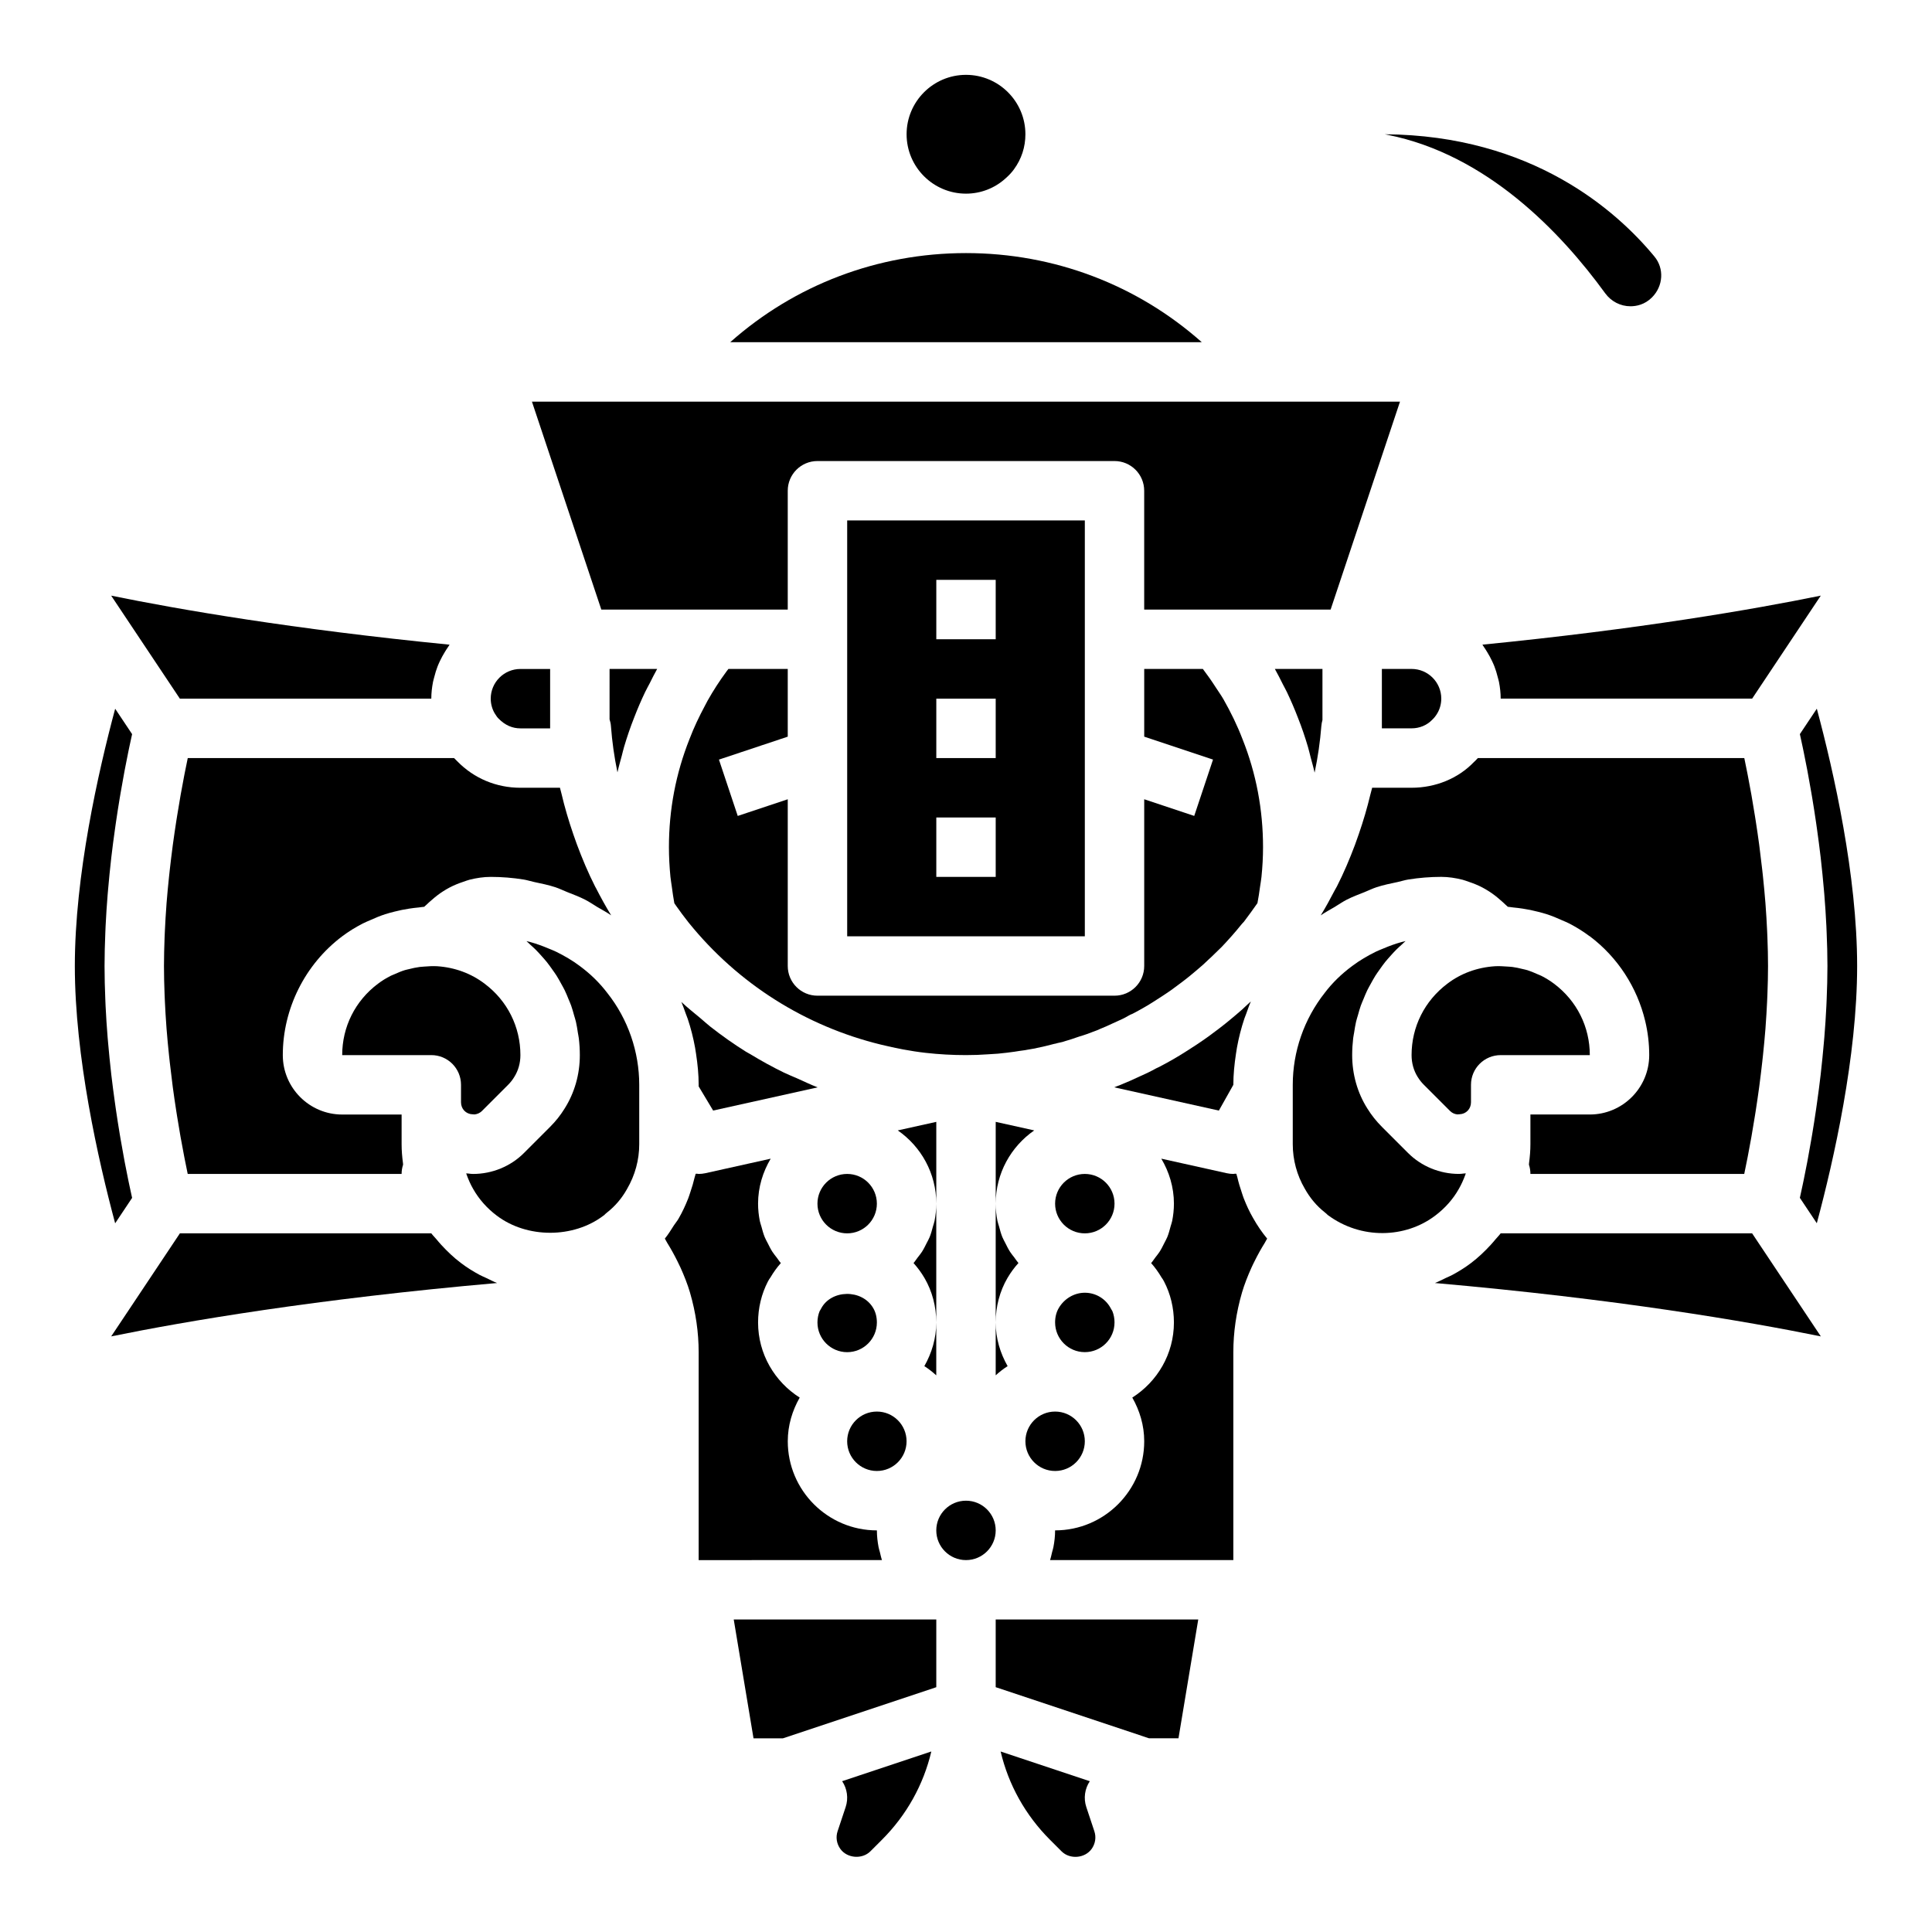
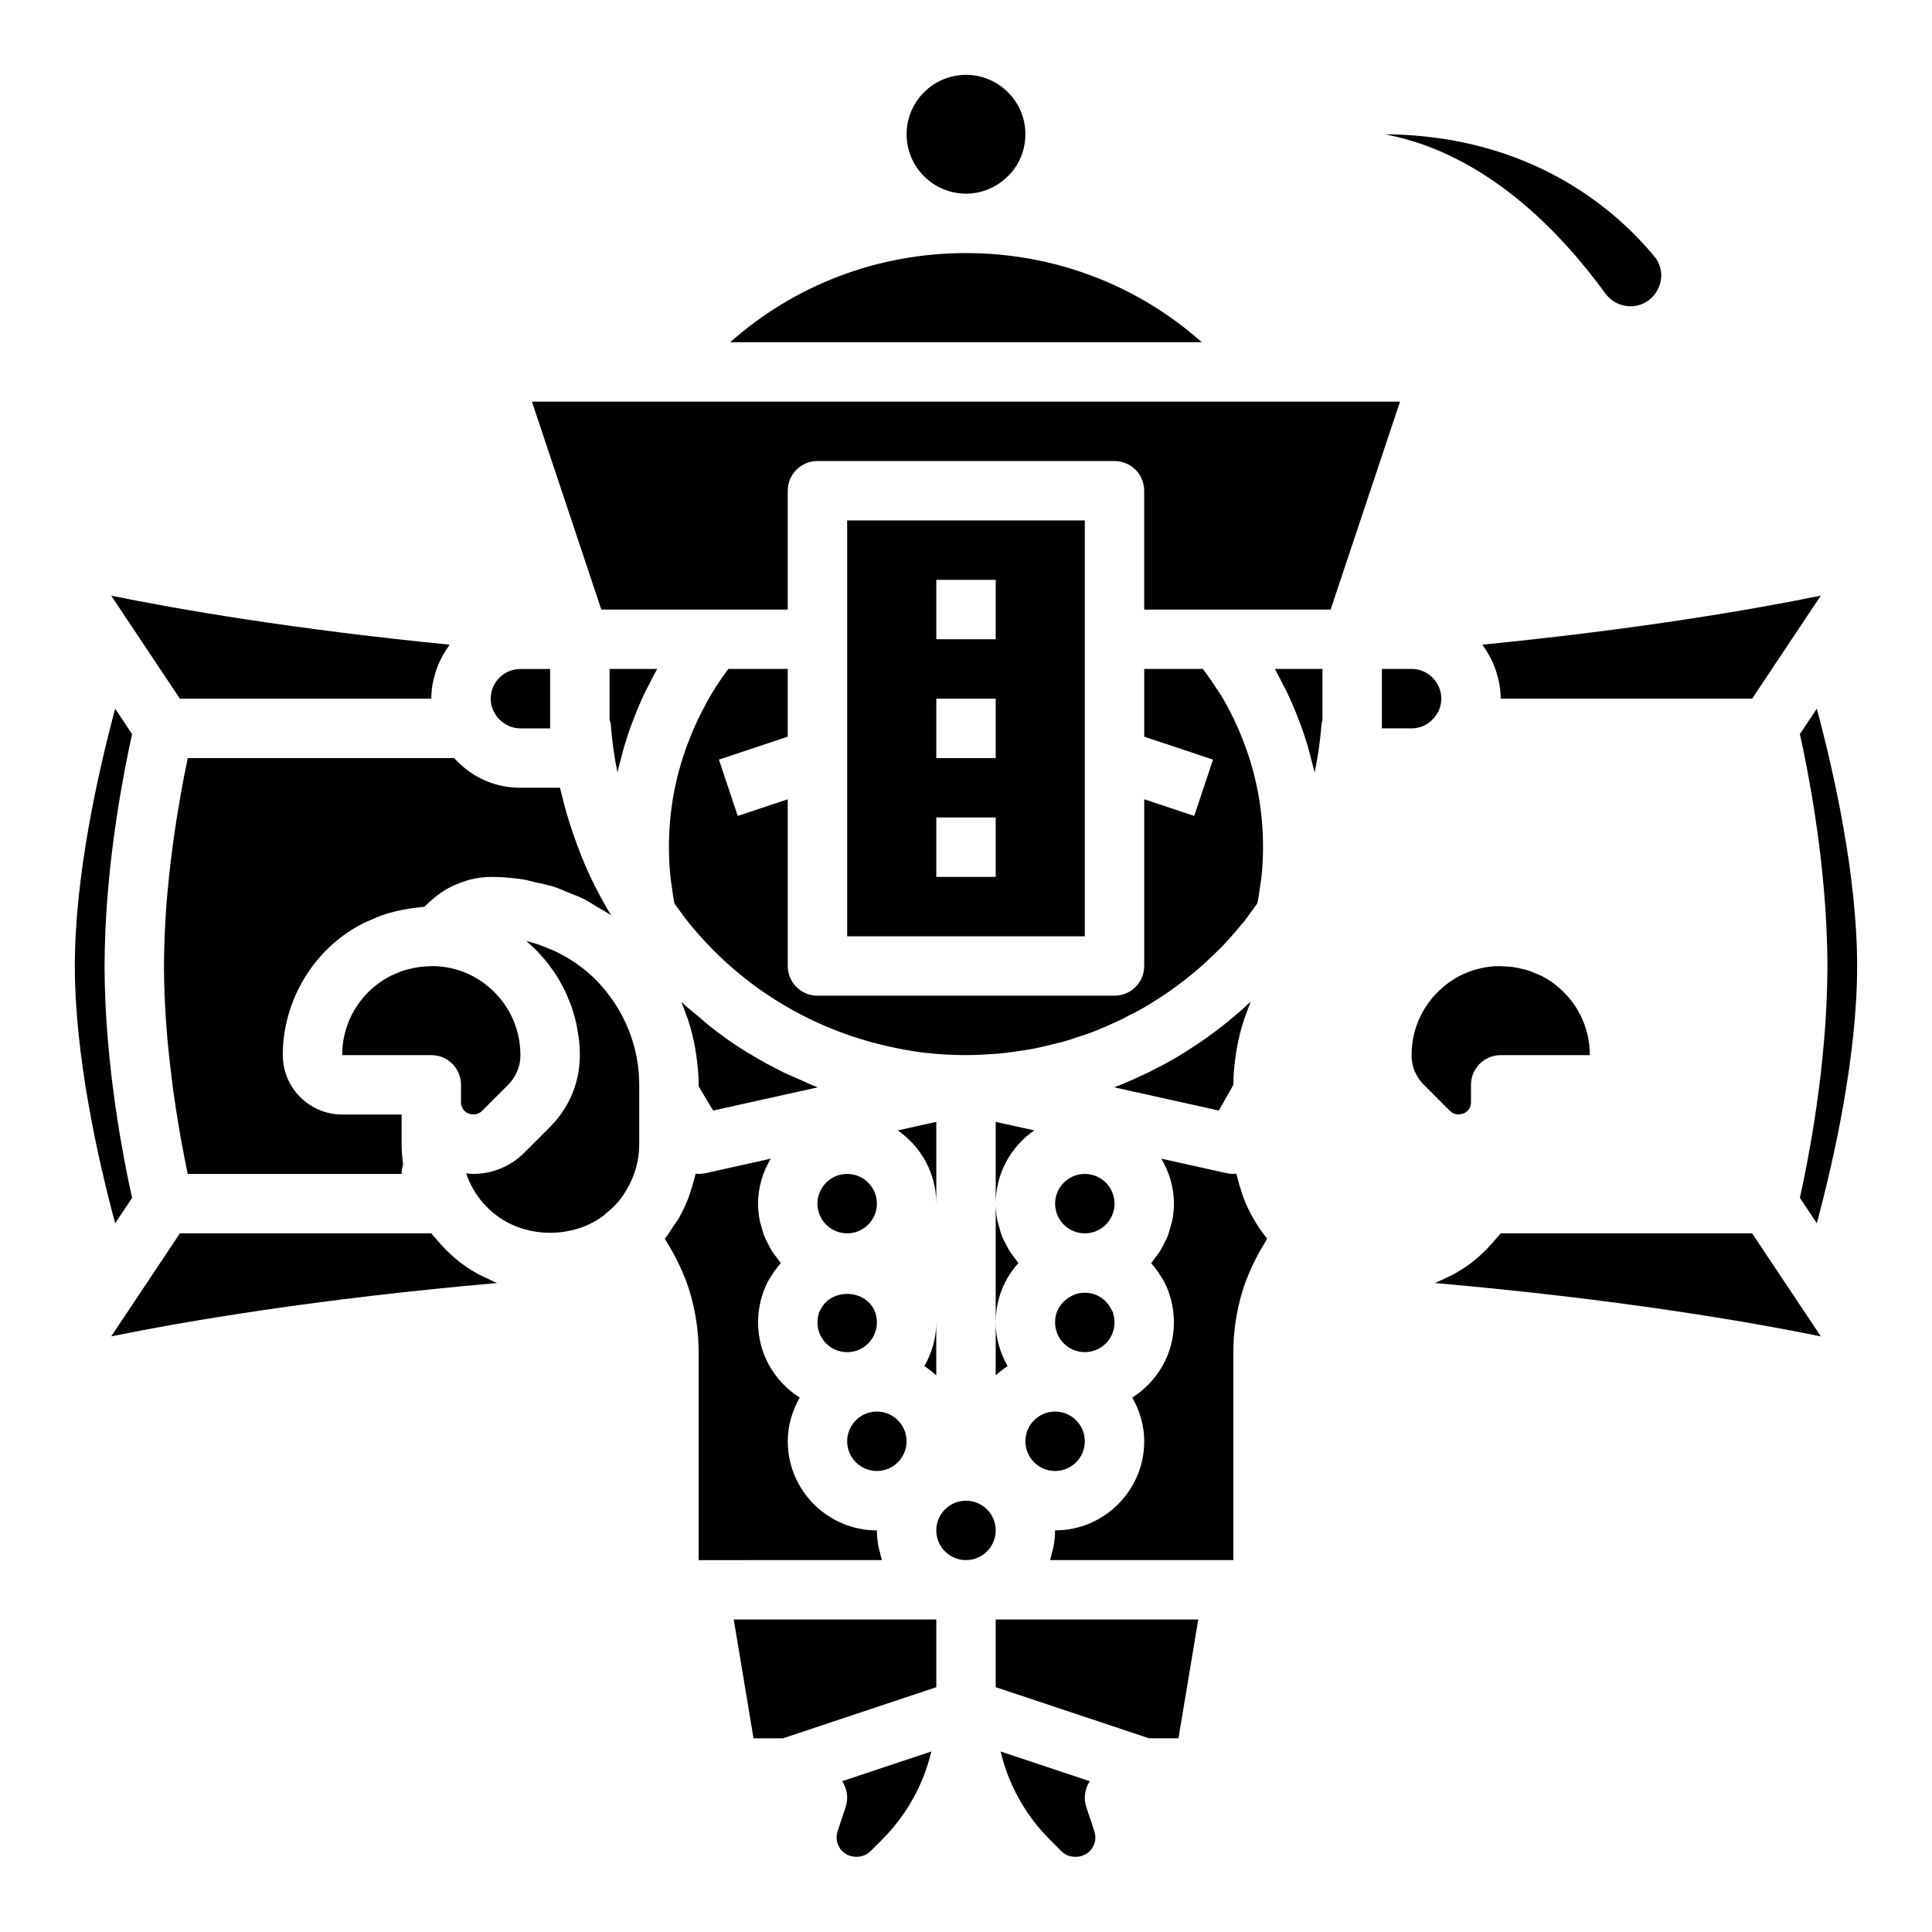
<svg xmlns="http://www.w3.org/2000/svg" fill="#000000" width="800px" height="800px" version="1.1" viewBox="144 144 512 512">
  <g>
    <path d="m470.85 431.49c0-2.758 0.281-5.488 0.691-8.195 0.086-0.559 0.16-1.109 0.262-1.664 0.48-2.613 1.125-5.188 1.973-7.703 0.148-0.441 0.332-0.863 0.492-1.301 0.395-1.086 0.762-2.18 1.227-3.238-0.293 0.277-0.586 0.539-0.883 0.801l-0.566 0.527c-0.117 0.117-0.746 0.707-0.867 0.816-1.254 1.09-2.516 2.176-3.766 3.184-1.715 1.414-3.414 2.668-5.172 3.965-2.32 1.668-4.168 2.852-6.012 4.019-2.137 1.367-4.391 2.668-6.719 3.883-0.316 0.16-0.684 0.355-1.129 0.547-1.277 0.723-2.668 1.383-3.988 1.969l-1.23 0.562c-1.152 0.531-2.312 1.07-3.512 1.539-0.008 0.008-0.016 0.008-0.023 0.016-0.262 0.117-0.605 0.273-0.93 0.387-0.184 0.078-0.375 0.145-0.578 0.215l-0.215 0.078c-0.145 0.07-0.293 0.129-0.438 0.184-0.062 0.023-0.129 0.047-0.191 0.07l27.738 6.164z" />
    <path d="m439.36 462.98c0 4.348-3.523 7.871-7.871 7.871-4.348 0-7.875-3.523-7.875-7.871 0-4.348 3.527-7.875 7.875-7.875 4.348 0 7.871 3.527 7.871 7.875" />
    <path d="m477.92 379.04c0.121-0.887 0.293-1.758 0.383-2.652 0.266-2.602 0.414-5.231 0.414-7.879 0-9.934-1.82-19.543-5.418-28.574-1.414-3.703-3.137-7.211-5.047-10.578-0.633-1.113-1.391-2.137-2.078-3.215-1.07-1.676-2.215-3.289-3.406-4.867h-15.539v17.945l18.234 6.078-4.981 14.93-13.254-4.418v44.188c0 4.352-3.519 7.871-7.871 7.871h-78.723c-4.352 0-7.871-3.519-7.871-7.871v-44.184l-13.254 4.418-4.981-14.93 18.234-6.082v-17.945h-15.723c-0.168 0.219-0.34 0.438-0.504 0.656-1.816 2.465-3.488 5.039-4.996 7.719-0.258 0.457-0.488 0.93-0.734 1.391-1.516 2.832-2.91 5.742-4.066 8.781-3.641 9.145-5.465 18.754-5.465 28.688 0 2.613 0.145 5.227 0.395 7.824 0.09 0.906 0.258 1.801 0.375 2.699 0.191 1.453 0.395 2.898 0.664 4.332 0.164 0.242 0.332 0.484 0.496 0.719 1.039 1.477 2.117 2.926 3.25 4.359 13.172 16.336 31.055 27.504 50.918 32.371 3.922 0.961 7.898 1.746 11.957 2.203 3.519 0.395 7.078 0.594 10.668 0.594 2.008 0 4.004-0.07 5.941-0.215 1.812-0.086 3.375-0.215 4.867-0.414 1.605-0.207 2.566-0.324 3.477-0.492 0.285-0.055 0.578-0.094 0.867-0.117 0.367-0.031 0.715-0.109 1.07-0.176l1.344-0.23c0.492-0.062 0.898-0.16 1.27-0.254 1.566-0.332 2.812-0.605 4.059-0.953 0.285-0.086 0.586-0.152 0.883-0.199 0.316-0.102 0.738-0.207 1.191-0.293 0.453-0.078 0.867-0.199 1.293-0.355 1.367-0.391 2.082-0.645 2.781-0.891l1.055-0.355c1.461-0.422 2.551-0.844 3.535-1.223 0.062-0.023 0.215-0.078 0.375-0.137 0.207-0.094 0.43-0.168 0.652-0.246l0.121-0.047c0.27-0.137 0.547-0.262 0.824-0.367 1.008-0.383 1.977-0.84 2.938-1.285l1.453-0.66c1.016-0.445 2.043-0.914 2.938-1.461 0.398-0.238 0.816-0.438 1.254-0.605 2.121-1.113 3.883-2.121 5.574-3.207 1.637-1.047 3.25-2.074 4.789-3.168 1.883-1.391 3.367-2.477 4.844-3.691 1.246-1.016 2.352-1.977 3.453-2.93l0.555-0.523c0.109-0.109 0.746-0.699 0.859-0.809 0.637-0.555 1.246-1.168 1.867-1.777l1.613-1.566c1.668-1.754 3.559-3.852 5.297-6.027 0.18-0.223 0.387-0.426 0.59-0.633 1.238-1.641 2.441-3.293 3.609-4.969 0.277-1.41 0.488-2.848 0.684-4.293z" />
    <path d="m431.49 525.95c0 4.348-3.527 7.875-7.875 7.875-4.348 0-7.871-3.527-7.871-7.875 0-4.348 3.523-7.871 7.871-7.871 4.348 0 7.875 3.523 7.875 7.871" />
    <path d="m439.36 494.46c0-1.031-0.191-2.059-0.555-2.969-0.137-0.215-0.27-0.438-0.391-0.676-1.34-2.606-4-4.227-6.926-4.227-2.797 0-5.441 1.555-6.902 4.051-0.641 1.086-0.973 2.398-0.973 3.82 0 4.344 3.527 7.871 7.871 7.871 4.344 0.004 7.875-3.527 7.875-7.871z" />
    <path d="m381.92 443.57c6.156 4.269 10.207 11.363 10.207 19.406v-21.672z" />
-     <path d="m368.51 502.34c4.344 0 7.871-3.527 7.871-7.871 0-1.422-0.332-2.738-0.969-3.812-2.992-5.137-11.207-4.926-13.828 0.168-0.121 0.238-0.254 0.461-0.391 0.676-0.363 0.906-0.559 1.938-0.559 2.965 0 4.344 3.531 7.875 7.875 7.875z" />
-     <path d="m391.66 467.57c-0.102 0.512-0.293 0.984-0.426 1.48-0.254 0.953-0.504 1.906-0.871 2.805-0.227 0.559-0.531 1.07-0.801 1.605-0.391 0.781-0.773 1.566-1.246 2.297-0.34 0.523-0.738 1-1.117 1.492-0.379 0.488-0.695 1.016-1.105 1.473 1.09 1.207 2.066 2.535 2.906 3.965 2.039 3.492 3.121 7.566 3.121 11.777v-31.488c0 1.574-0.168 3.106-0.461 4.594z" />
+     <path d="m368.51 502.34c4.344 0 7.871-3.527 7.871-7.871 0-1.422-0.332-2.738-0.969-3.812-2.992-5.137-11.207-4.926-13.828 0.168-0.121 0.238-0.254 0.461-0.391 0.676-0.363 0.906-0.559 1.938-0.559 2.965 0 4.344 3.531 7.875 7.875 7.875" />
    <path d="m376.38 462.98c0 4.348-3.523 7.871-7.871 7.871-4.348 0-7.875-3.523-7.875-7.871 0-4.348 3.527-7.875 7.875-7.875 4.348 0 7.871 3.527 7.871 7.875" />
    <path d="m392.12 508.48v-14.016c0 4.227-1.207 8.141-3.16 11.578 1.133 0.719 2.172 1.547 3.16 2.438z" />
    <path d="m418.08 443.57-10.207-2.266v21.672c0-8.043 4.055-15.137 10.207-19.406z" />
    <path d="m332.99 438.31 27.691-6.152c-1.855-0.707-3.633-1.578-5.445-2.383-1.156-0.512-2.336-0.969-3.473-1.52-3.082-1.5-6.082-3.156-9.012-4.941-0.348-0.211-0.719-0.379-1.066-0.598-3.254-2.031-6.391-4.258-9.426-6.633-0.93-0.727-1.789-1.539-2.695-2.297-1.68-1.402-3.394-2.754-4.996-4.262 0.43 0.984 0.762 2.004 1.133 3.012 0.18 0.496 0.387 0.977 0.555 1.477 0.836 2.488 1.473 5.039 1.945 7.625 0.102 0.555 0.176 1.105 0.262 1.664 0.41 2.699 0.688 5.43 0.688 8.184v0.418z" />
    <path d="m555.86 404.71c-1.07-0.809-2.203-1.5-3.383-2.102-0.371-0.191-0.77-0.316-1.148-0.488-0.836-0.375-1.68-0.738-2.555-1.012-0.426-0.133-0.867-0.211-1.301-0.316-0.875-0.219-1.754-0.418-2.652-0.535-0.453-0.059-0.914-0.074-1.371-0.109-1.082-0.078-2.172-0.148-3.277-0.086-4.695 0.309-9.047 1.906-12.59 4.613-6.055 4.555-9.5 11.445-9.5 18.938 0 2.113 0.562 4.113 1.613 5.789 0.516 0.824 1.023 1.461 1.668 2.106l6.926 6.926c0.5 0.5 1.191 0.824 1.922 0.898 0.207-0.023 0.414-0.039 0.621-0.047 1.711-0.066 2.996-1.426 2.996-3.156v-4.641c0-4.352 3.519-7.871 7.871-7.871h23.617c0-7.496-3.445-14.387-9.457-18.906z" />
-     <path d="m549.57 455.1h56.672c0.25-1.195 0.535-2.59 0.828-4.082 0.039-0.195 0.074-0.379 0.113-0.578 0.301-1.547 0.617-3.234 0.938-5.047 0.035-0.199 0.07-0.418 0.105-0.621 0.277-1.578 0.559-3.262 0.836-5 0.074-0.453 0.145-0.906 0.219-1.371 0.309-2 0.617-4.074 0.91-6.238 0.035-0.258 0.066-0.531 0.102-0.789 0.254-1.922 0.492-3.906 0.719-5.926 0.066-0.582 0.129-1.16 0.191-1.75 0.242-2.316 0.473-4.672 0.66-7.078 0.016-0.18 0.023-0.363 0.035-0.543 0.168-2.219 0.301-4.473 0.406-6.734 0.031-0.633 0.059-1.266 0.082-1.902 0.094-2.473 0.16-4.957 0.16-7.441 0-2.488-0.066-4.977-0.16-7.449-0.023-0.641-0.051-1.277-0.082-1.914-0.105-2.246-0.234-4.477-0.402-6.676-0.016-0.207-0.027-0.418-0.043-0.621-0.188-2.398-0.414-4.746-0.656-7.059-0.062-0.59-0.129-1.172-0.191-1.758-0.223-2.004-0.461-3.973-0.711-5.879-0.035-0.277-0.07-0.566-0.105-0.84-0.289-2.148-0.594-4.211-0.902-6.195-0.074-0.488-0.152-0.961-0.227-1.434-0.273-1.703-0.547-3.348-0.816-4.891-0.039-0.234-0.082-0.484-0.121-0.711-0.312-1.77-0.621-3.414-0.918-4.93-0.055-0.285-0.109-0.547-0.16-0.824-0.262-1.34-0.516-2.59-0.746-3.688-0.023-0.082-0.039-0.168-0.055-0.238h-70.594c-0.348 0.383-0.723 0.762-1.129 1.137-4.113 4.246-10.055 6.734-16.445 6.734h-10.449c-0.031 0.137-0.078 0.27-0.105 0.406-0.105 0.48-0.262 0.945-0.375 1.422-0.836 3.527-1.871 6.996-3.047 10.41-0.336 0.977-0.672 1.949-1.035 2.918-1.41 3.746-2.965 7.43-4.777 10.992-0.199 0.391-0.438 0.758-0.641 1.145-1.156 2.211-2.34 4.406-3.648 6.531 1.164-0.832 2.426-1.465 3.641-2.199 1.082-0.652 2.125-1.383 3.242-1.957 1.535-0.789 3.144-1.383 4.738-2.016 1.074-0.43 2.113-0.953 3.211-1.309 1.812-0.59 3.688-0.965 5.559-1.363 0.953-0.203 1.871-0.516 2.836-0.668 2.863-0.453 5.777-0.695 8.723-0.695 1.922 0 3.797 0.301 5.629 0.758 0.574 0.145 1.105 0.367 1.668 0.555 1.246 0.414 2.449 0.898 3.609 1.508 0.582 0.305 1.133 0.633 1.688 0.984 1.102 0.699 2.117 1.492 3.098 2.367 0.449 0.402 0.914 0.766 1.332 1.203 0.191 0.199 0.43 0.348 0.613 0.555 0.492 0.023 0.973 0.137 1.465 0.18 0.816 0.07 1.617 0.18 2.426 0.297 1.387 0.203 2.746 0.484 4.094 0.836 0.762 0.195 1.512 0.387 2.258 0.625 1.426 0.461 2.805 1.031 4.168 1.652 0.609 0.277 1.238 0.508 1.832 0.82 1.836 0.953 3.606 2.035 5.277 3.281 0.074 0.055 0.16 0.09 0.234 0.145 7.375 5.551 12.527 13.562 14.641 22.406 0.707 2.941 1.074 5.984 1.074 9.059 0 8.68-7.066 15.742-15.742 15.742h-15.742v7.871c0 1.672-0.141 3.34-0.363 5.019-0.02 0.133-0.008 0.266-0.027 0.402 0.258 0.781 0.387 1.602 0.391 2.434-0.004 0.012-0.004 0.016-0.004 0.02z" />
    <path d="m537.26 315.47c0.309 0.43 0.578 0.875 0.855 1.328 0.473 0.766 0.902 1.551 1.289 2.371 0.227 0.48 0.445 0.957 0.637 1.453 0.352 0.902 0.625 1.832 0.863 2.781 0.113 0.453 0.258 0.891 0.348 1.355 0.273 1.422 0.445 2.883 0.445 4.387h66.637l18.195-27.297c-17.941 3.66-48.039 8.871-89.676 12.992 0.152 0.199 0.262 0.426 0.406 0.629z" />
    <path d="m628.01 410.58c-0.137 2.805-0.316 5.57-0.539 8.293-0.043 0.543-0.094 1.066-0.141 1.602-0.227 2.598-0.48 5.152-0.762 7.633-0.023 0.219-0.047 0.445-0.07 0.664-0.301 2.602-0.633 5.094-0.977 7.516-0.082 0.578-0.16 1.141-0.242 1.707-0.332 2.269-0.672 4.453-1.016 6.508-0.082 0.492-0.16 0.934-0.242 1.414-0.301 1.754-0.598 3.414-0.887 4.969-0.07 0.383-0.141 0.781-0.211 1.148-0.324 1.695-0.625 3.211-0.914 4.613-0.094 0.461-0.18 0.867-0.27 1.293-0.258 1.223-0.5 2.344-0.707 3.266-0.016 0.066-0.035 0.168-0.051 0.234l4.492 6.734c4.523-16.84 10.688-44.227 10.688-68.176 0-23.953-6.164-51.34-10.684-68.184l-4.492 6.734c0.016 0.062 0.035 0.168 0.051 0.234 0.207 0.926 0.449 2.047 0.707 3.277 0.09 0.422 0.172 0.824 0.266 1.281 0.289 1.402 0.594 2.918 0.914 4.617 0.07 0.371 0.141 0.766 0.211 1.148 0.289 1.555 0.586 3.215 0.887 4.969 0.082 0.48 0.16 0.922 0.242 1.414 0.344 2.059 0.684 4.238 1.016 6.508 0.082 0.566 0.16 1.129 0.242 1.707 0.34 2.422 0.672 4.914 0.977 7.516 0.027 0.219 0.047 0.445 0.07 0.664 0.281 2.481 0.535 5.035 0.762 7.637 0.047 0.535 0.098 1.059 0.141 1.602 0.223 2.723 0.402 5.488 0.539 8.293 0.027 0.57 0.047 1.141 0.07 1.715 0.125 2.934 0.211 5.891 0.211 8.867 0 2.973-0.086 5.93-0.207 8.871-0.023 0.57-0.047 1.141-0.074 1.711z" />
    <path d="m523.54 334.76c0.605-0.574 0.961-1.059 1.383-1.758 0.668-1.137 1.031-2.504 1.031-3.856 0-4.344-3.527-7.871-7.871-7.871h-7.871v15.742h7.871c2.098 0.004 4.043-0.805 5.457-2.258z" />
    <path d="m569.39 221.72c1.598 2.176 4.051 3.445 6.703 3.445 1.531 0 3.758-0.406 5.688-2.336 3.019-3.019 3.297-7.695 0.637-10.871-9.945-12.043-32.363-32.105-71.43-32.375 0.254 0.055 0.508 0.102 0.762 0.152 26.203 5.215 45.816 25.707 57.641 41.984z" />
    <path d="m411.03 506.04c-1.953-3.438-3.16-7.352-3.16-11.582v14.016c0.988-0.891 2.027-1.719 3.16-2.434z" />
    <path d="m410.99 482.68c0.836-1.43 1.812-2.758 2.906-3.965-0.406-0.457-0.727-0.984-1.098-1.473-0.379-0.496-0.777-0.969-1.117-1.492-0.473-0.734-0.859-1.52-1.25-2.305-0.266-0.535-0.57-1.039-0.797-1.598-0.367-0.902-0.621-1.859-0.875-2.816-0.133-0.496-0.324-0.965-0.426-1.473-0.297-1.484-0.465-3.016-0.465-4.586v31.488c0-4.215 1.082-8.289 3.121-11.781z" />
    <path d="m333.16 305.54h19.602v-31.488c0-4.352 3.519-7.871 7.871-7.871h78.719c4.352 0 7.871 3.519 7.871 7.871v31.488h49.406l18.387-55.105h-230.05l18.387 55.105z" />
    <path d="m400 195.32c3.875 0 7.594-1.43 10.461-4.027 0.945-0.832 1.691-1.637 2.238-2.406 2.019-2.75 3.043-5.934 3.043-9.309 0-8.68-7.066-15.742-15.742-15.742-8.68 0-15.742 7.066-15.742 15.742-0.004 8.68 7.062 15.742 15.742 15.742z" />
    <path d="m400 211.07c-23.395 0-45.402 8.449-62.484 23.617h124.97c-17.082-15.168-39.094-23.617-62.484-23.617z" />
    <path d="m305.54 334.64c0.199 0.578 0.324 1.176 0.367 1.805 0.305 4.102 0.883 8.16 1.711 12.164 0.004 0.023 0.012 0.043 0.02 0.062 0.316-1.469 0.742-2.91 1.133-4.363 0.211-0.781 0.379-1.574 0.609-2.348 0.781-2.629 1.66-5.234 2.68-7.797 0.879-2.289 1.844-4.535 2.891-6.731 0.379-0.801 0.824-1.566 1.227-2.352 0.648-1.277 1.27-2.566 1.977-3.805h-12.613z" />
    <path d="m384.25 525.95c0 4.348-3.523 7.875-7.871 7.875-4.348 0-7.871-3.527-7.871-7.875 0-4.348 3.523-7.871 7.871-7.871 4.348 0 7.871 3.523 7.871 7.871" />
    <path d="m431.89 622.91c-0.785-2.336-0.414-4.875 0.922-6.871l-23.633-7.871c2.066 8.777 6.535 16.844 13.078 23.387l3.082 3.082c2.191 2.176 6.148 1.859 7.949-0.645 0.992-1.383 1.262-3.098 0.723-4.711z" />
    <path d="m377.73 557.44c-0.238-0.68-0.371-1.402-0.551-2.106-0.113-0.445-0.262-0.871-0.348-1.328-0.273-1.441-0.445-2.918-0.445-4.438-13.023 0-23.617-10.594-23.617-23.617 0-4.227 1.207-8.141 3.16-11.578-6.606-4.188-11.031-11.52-11.031-19.91 0-3.805 0.898-7.566 2.613-10.863 0.199-0.383 0.43-0.754 0.684-1.09 0.793-1.359 1.715-2.629 2.738-3.781-0.41-0.457-0.73-0.988-1.102-1.473-0.379-0.496-0.777-0.969-1.117-1.492-0.477-0.738-0.867-1.527-1.262-2.32-0.266-0.527-0.566-1.031-0.789-1.582-0.371-0.906-0.621-1.863-0.879-2.82-0.133-0.496-0.324-0.965-0.426-1.473-0.293-1.488-0.461-3.019-0.461-4.59 0-4.367 1.273-8.406 3.344-11.918l-17.383 3.863c-0.566 0.121-1.137 0.18-1.707 0.18-0.152 0-0.297-0.051-0.449-0.059-0.113-0.004-0.23 0.031-0.34 0.02-0.066 0.328-0.203 0.633-0.277 0.957-0.305 1.312-0.688 2.602-1.125 3.875-0.199 0.578-0.363 1.16-0.59 1.727-0.711 1.801-1.523 3.562-2.5 5.246 0 0.004-0.004 0.004-0.004 0.008-0.012 0.02-0.02 0.039-0.031 0.059-0.352 0.629-0.84 1.176-1.234 1.785-0.773 1.199-1.508 2.43-2.41 3.519 0.227 0.348 0.383 0.734 0.605 1.086 0.977 1.57 1.871 3.176 2.688 4.824 0.297 0.605 0.602 1.199 0.875 1.812 0.969 2.16 1.844 4.352 2.504 6.59v0.023c0 0.004 0.004 0.012 0.008 0.016 1.516 5.207 2.281 10.504 2.281 15.746v55.105z" />
    <path d="m368.1 622.91-2.121 6.363c-0.539 1.613-0.27 3.328 0.723 4.711 1.801 2.5 5.758 2.812 7.949 0.645l3.082-3.082c6.543-6.543 11.008-14.605 13.078-23.387l-23.633 7.871c1.34 2.004 1.707 4.543 0.922 6.879z" />
    <path d="m343.69 604.67h7.805l40.633-13.547v-17.941h-53.68z" />
    <path d="m407.87 591.12 40.637 13.547h7.801l5.242-31.488h-53.68z" />
    <path d="m608.33 470.85h-66.637c-0.414 0.559-0.922 1.051-1.367 1.586-0.414 0.496-0.82 0.984-1.262 1.461-1.602 1.73-3.309 3.375-5.234 4.824-1.566 1.195-3.246 2.234-4.988 3.172-0.555 0.301-1.145 0.523-1.715 0.797-0.949 0.449-1.875 0.949-2.856 1.324 48.172 4.242 82.547 10.133 102.27 14.145l-4.797-7.195z" />
-     <path d="m530.59 459.1c0.695-1.199 1.25-2.461 1.719-3.727 0.051-0.141 0.09-0.281 0.141-0.422-0.184 0.02-0.363 0.035-0.551 0.043-0.461 0.066-0.91 0.105-1.301 0.105-5.019 0-9.926-2.016-13.438-5.535l-6.926-6.926c-1.492-1.492-2.762-3.082-3.875-4.875-2.621-4.141-4.019-9.055-4.019-14.152 0-1.5 0.094-2.996 0.266-4.473 0.059-0.496 0.172-0.98 0.25-1.473 0.152-0.977 0.297-1.957 0.52-2.914 0.133-0.574 0.324-1.129 0.484-1.691 0.242-0.859 0.473-1.719 0.77-2.559 0.211-0.594 0.477-1.168 0.715-1.75 0.32-0.781 0.629-1.562 1-2.324 0.289-0.594 0.621-1.16 0.938-1.738 0.395-0.715 0.781-1.434 1.215-2.125 0.359-0.57 0.762-1.113 1.148-1.664 0.465-0.656 0.926-1.312 1.426-1.941 0.426-0.531 0.887-1.035 1.34-1.547 0.535-0.602 1.07-1.199 1.645-1.766 0.48-0.48 0.992-0.93 1.5-1.387 0.316-0.285 0.609-0.594 0.938-0.867-0.344 0.086-0.691 0.16-1.035 0.254-1.633 0.449-3.227 1.023-4.785 1.688-0.691 0.293-1.398 0.551-2.074 0.883-2.164 1.074-4.277 2.297-6.25 3.781-2.875 2.129-5.305 4.512-7.266 7.102-5.512 6.988-8.488 15.605-8.488 24.387v15.742c0 4.137 1.098 8.211 3.184 11.777 1.414 2.527 3.176 4.606 5.312 6.289 0.27 0.207 0.523 0.438 0.754 0.676 8.84 6.582 20.617 6.18 28.496 0.184 2.59-1.945 4.742-4.375 6.25-7.055z" />
    <path d="m490.62 341.93c0.277 0.93 0.48 1.879 0.727 2.816 0.352 1.336 0.746 2.656 1.035 4.008 0.004-0.02 0.012-0.039 0.016-0.062 0.852-4.031 1.449-8.133 1.773-12.277 0.051-0.555 0.148-1.094 0.293-1.602v-13.539h-12.613c0.766 1.344 1.445 2.738 2.148 4.125 0.348 0.684 0.734 1.348 1.062 2.043 1.051 2.211 2.023 4.469 2.906 6.773 1.008 2.523 1.879 5.102 2.652 7.715z" />
    <path d="m476.13 466.86c-0.008-0.016-0.02-0.027-0.031-0.043-0.98-1.676-1.789-3.449-2.5-5.266-0.195-0.496-0.34-1.004-0.512-1.508-0.461-1.336-0.863-2.684-1.18-4.066-0.07-0.309-0.203-0.602-0.266-0.914-0.113 0.008-0.23-0.027-0.34-0.02-0.156 0.012-0.301 0.059-0.453 0.059-0.57 0-1.137-0.062-1.707-0.184l-17.383-3.863c2.074 3.512 3.344 7.555 3.344 11.922 0 1.574-0.168 3.106-0.465 4.594-0.102 0.504-0.289 0.973-0.422 1.465-0.258 0.961-0.508 1.918-0.879 2.824-0.227 0.551-0.527 1.055-0.793 1.586-0.395 0.793-0.781 1.582-1.262 2.32-0.34 0.523-0.734 0.996-1.113 1.488-0.375 0.488-0.695 1.02-1.105 1.477 1.023 1.152 1.945 2.422 2.738 3.781 0 0 0 0.004 0.004 0.004 0.004 0.008 0.016 0.016 0.02 0.027 0.246 0.332 0.469 0.684 0.66 1.062 1.719 3.293 2.617 7.051 2.617 10.855 0 8.387-4.426 15.719-11.031 19.91 1.953 3.438 3.16 7.352 3.16 11.578 0 13.023-10.594 23.617-23.617 23.617 0 1.52-0.172 2.996-0.449 4.438-0.086 0.457-0.234 0.883-0.348 1.328-0.176 0.707-0.309 1.43-0.547 2.106h48.578v-55.105c0-5.242 0.77-10.539 2.281-15.738 0-0.004 0.004-0.012 0.008-0.016v-0.023c0.664-2.238 1.535-4.43 2.504-6.59 0.273-0.613 0.578-1.211 0.875-1.812 0.812-1.648 1.707-3.254 2.688-4.824 0.219-0.352 0.375-0.738 0.605-1.086-1.375-1.66-2.598-3.453-3.676-5.367 0 0-0.004-0.008-0.004-0.016z" />
    <path d="m407.87 549.57c0 4.348-3.523 7.871-7.871 7.871s-7.875-3.523-7.875-7.871 3.527-7.871 7.875-7.871 7.871 3.523 7.871 7.871" />
    <path d="m192.93 348.98c-0.035 0.195-0.074 0.379-0.113 0.578-0.301 1.547-0.617 3.234-0.938 5.047-0.035 0.199-0.07 0.418-0.105 0.621-0.277 1.578-0.559 3.262-0.836 5-0.074 0.453-0.145 0.906-0.219 1.371-0.309 2-0.617 4.074-0.91 6.238-0.035 0.258-0.066 0.531-0.102 0.789-0.254 1.922-0.492 3.906-0.719 5.926-0.066 0.582-0.129 1.16-0.191 1.75-0.242 2.316-0.473 4.672-0.66 7.078-0.016 0.18-0.023 0.363-0.035 0.543-0.168 2.219-0.301 4.473-0.406 6.734-0.031 0.633-0.059 1.266-0.082 1.902-0.09 2.473-0.16 4.961-0.16 7.445 0 2.488 0.066 4.977 0.16 7.449 0.023 0.641 0.051 1.277 0.082 1.914 0.105 2.246 0.234 4.481 0.402 6.68 0.016 0.203 0.027 0.414 0.043 0.617 0.188 2.398 0.414 4.75 0.656 7.059 0.062 0.59 0.129 1.176 0.191 1.758 0.223 2.004 0.461 3.973 0.711 5.879 0.035 0.277 0.07 0.566 0.105 0.84 0.289 2.148 0.594 4.211 0.902 6.195 0.074 0.488 0.152 0.957 0.227 1.434 0.273 1.707 0.547 3.356 0.82 4.906 0.039 0.227 0.078 0.469 0.121 0.691 0.316 1.773 0.621 3.418 0.918 4.938 0.055 0.285 0.109 0.547 0.16 0.824 0.262 1.34 0.516 2.59 0.746 3.688 0.02 0.074 0.035 0.16 0.051 0.23h56.68v-0.012c0-0.832 0.133-1.652 0.391-2.434-0.02-0.137-0.012-0.27-0.027-0.402-0.223-1.684-0.363-3.352-0.363-5.023v-7.871h-15.742c-8.68 0-15.742-7.066-15.742-15.742 0-12.301 5.883-24.07 15.73-31.48 1.727-1.305 3.566-2.418 5.473-3.41 0.645-0.336 1.316-0.586 1.977-0.883 1.297-0.586 2.602-1.133 3.957-1.574 0.812-0.266 1.633-0.469 2.461-0.684 1.277-0.324 2.562-0.594 3.871-0.789 0.855-0.129 1.707-0.242 2.574-0.316 0.48-0.039 0.949-0.152 1.43-0.176 0.188-0.207 0.422-0.355 0.613-0.555 0.422-0.438 0.883-0.801 1.332-1.203 0.977-0.871 1.996-1.668 3.098-2.367 0.555-0.352 1.105-0.68 1.688-0.984 1.16-0.609 2.363-1.094 3.609-1.508 0.559-0.184 1.094-0.41 1.668-0.555 1.824-0.453 3.699-0.75 5.621-0.75 2.945 0 5.856 0.242 8.711 0.695 0.953 0.152 1.863 0.461 2.801 0.66 1.883 0.402 3.769 0.777 5.59 1.375 1.082 0.355 2.106 0.867 3.164 1.289 1.613 0.641 3.238 1.246 4.793 2.043 1.098 0.562 2.125 1.281 3.191 1.922 1.227 0.738 2.496 1.375 3.672 2.211-1.441-2.344-2.762-4.758-4.016-7.203-0.07-0.141-0.16-0.273-0.23-0.414-1.848-3.641-3.43-7.41-4.859-11.246-0.328-0.879-0.633-1.762-0.938-2.652-1.215-3.531-2.281-7.117-3.133-10.766-0.086-0.367-0.203-0.723-0.285-1.094-0.031-0.148-0.078-0.289-0.113-0.438h-10.477c-6.387 0-12.332-2.492-16.742-7.027-0.293-0.266-0.578-0.551-0.848-0.844h-70.57c-0.25 1.195-0.535 2.59-0.828 4.082z" />
    <path d="m297.69 400.03c-1.984-1.492-4.102-2.719-6.273-3.793-0.688-0.34-1.402-0.602-2.106-0.898-1.547-0.656-3.129-1.227-4.746-1.676-0.348-0.098-0.703-0.172-1.055-0.258 0.363 0.301 0.688 0.641 1.035 0.957 0.457 0.414 0.922 0.82 1.359 1.254 0.621 0.617 1.203 1.262 1.781 1.918 0.406 0.461 0.82 0.91 1.203 1.391 0.547 0.68 1.043 1.387 1.543 2.098 0.352 0.504 0.719 0.996 1.047 1.516 0.461 0.727 0.871 1.484 1.285 2.242 0.297 0.543 0.609 1.074 0.883 1.633 0.379 0.781 0.699 1.586 1.027 2.391 0.23 0.566 0.488 1.121 0.691 1.695 0.301 0.848 0.535 1.715 0.777 2.582 0.156 0.559 0.348 1.105 0.48 1.672 0.227 0.969 0.371 1.957 0.523 2.945 0.074 0.484 0.188 0.957 0.246 1.445 0.176 1.477 0.27 2.969 0.27 4.473 0 5.098-1.398 10.008-4.059 14.199-1.078 1.746-2.344 3.336-3.836 4.828l-6.926 6.926c-3.516 3.523-8.422 5.535-13.441 5.535-0.391 0-0.84-0.039-1.301-0.109-0.188-0.008-0.367-0.023-0.551-0.043 0.051 0.145 0.09 0.285 0.145 0.43 0.465 1.258 1.004 2.492 1.668 3.641 1.555 2.762 3.707 5.188 6.258 7.102 8.027 6.106 20.348 6.074 28.297 0.031 0.121-0.094 0.176-0.129 0.184-0.129 0.254-0.262 0.523-0.508 0.809-0.73 2.137-1.684 3.898-3.758 5.242-6.164 2.156-3.688 3.254-7.762 3.254-11.898v-15.742c0-8.777-2.977-17.398-8.387-24.254-2.062-2.723-4.488-5.106-7.328-7.207z" />
    <path d="m431.49 281.92h-62.977v110.21h62.977zm-23.617 94.465h-15.742v-15.742h15.742zm0-31.488h-15.742v-15.742h15.742zm0-31.488h-15.742v-15.742h15.742z" />
    <path d="m269.16 439.29c0.207 0.008 0.406 0.023 0.613 0.047 0.746-0.086 1.43-0.398 1.93-0.898l6.926-6.926c0.645-0.645 1.152-1.285 1.629-2.059 1.094-1.727 1.656-3.723 1.656-5.84 0-7.496-3.445-14.383-9.457-18.902-3.59-2.742-7.938-4.344-12.633-4.652-1.141-0.062-2.262 0.004-3.383 0.094-0.398 0.031-0.801 0.047-1.195 0.098-0.988 0.129-1.953 0.34-2.906 0.586-0.352 0.09-0.707 0.152-1.051 0.258-0.953 0.293-1.867 0.684-2.773 1.094-0.32 0.145-0.652 0.25-0.965 0.41-1.184 0.602-2.324 1.297-3.394 2.106-6.031 4.527-9.473 11.418-9.473 18.91h23.617c4.352 0 7.871 3.519 7.871 7.871v4.644c0 1.73 1.281 3.09 2.988 3.16z" />
    <path d="m276.16 334.47c1.715 1.746 3.66 2.555 5.758 2.555h7.871v-15.742h-7.871c-4.344 0-7.871 3.527-7.871 7.871 0 1.352 0.367 2.723 1.035 3.863 0.414 0.684 0.766 1.168 1.078 1.453z" />
    <path d="m258.3 329.15c0-1.504 0.172-2.965 0.445-4.394 0.09-0.465 0.23-0.902 0.344-1.352 0.242-0.953 0.516-1.883 0.867-2.785 0.191-0.496 0.41-0.969 0.633-1.445 0.387-0.82 0.816-1.609 1.289-2.375 0.277-0.449 0.551-0.898 0.855-1.324 0.145-0.203 0.254-0.43 0.406-0.629-41.637-4.121-71.73-9.332-89.676-12.992l18.203 27.297z" />
    <path d="m271.14 481.88c-1.746-0.938-3.43-1.984-5.008-3.188-1.918-1.438-3.621-3.086-5.215-4.816-0.43-0.465-0.832-0.945-1.234-1.43-0.453-0.539-0.961-1.031-1.379-1.594h-66.633l-13.406 20.109-4.801 7.195c19.719-4.012 54.098-9.91 102.27-14.145-0.984-0.375-1.91-0.875-2.859-1.324-0.574-0.277-1.172-0.508-1.738-0.809z" />
    <path d="m179.01 461.45c-0.016-0.062-0.035-0.168-0.051-0.234-0.207-0.922-0.449-2.043-0.707-3.266-0.09-0.426-0.172-0.832-0.27-1.293-0.289-1.402-0.594-2.918-0.914-4.613-0.07-0.371-0.141-0.766-0.211-1.148-0.289-1.555-0.586-3.215-0.887-4.969-0.082-0.48-0.16-0.922-0.242-1.414-0.344-2.059-0.684-4.238-1.016-6.508-0.082-0.566-0.16-1.129-0.242-1.707-0.34-2.422-0.672-4.914-0.977-7.516-0.027-0.219-0.047-0.445-0.07-0.664-0.281-2.481-0.535-5.031-0.762-7.633-0.047-0.539-0.098-1.062-0.141-1.602-0.223-2.723-0.402-5.488-0.539-8.293-0.027-0.57-0.047-1.141-0.07-1.715-0.121-2.941-0.203-5.898-0.203-8.871s0.086-5.93 0.207-8.871c0.023-0.574 0.043-1.141 0.07-1.715 0.137-2.805 0.316-5.57 0.539-8.293 0.043-0.539 0.094-1.062 0.141-1.602 0.227-2.602 0.48-5.156 0.762-7.637 0.023-0.219 0.047-0.445 0.07-0.664 0.301-2.602 0.633-5.094 0.977-7.516 0.082-0.578 0.16-1.141 0.242-1.707 0.332-2.269 0.672-4.453 1.016-6.508 0.082-0.492 0.16-0.934 0.242-1.414 0.301-1.754 0.598-3.414 0.887-4.969 0.07-0.383 0.141-0.781 0.211-1.148 0.324-1.699 0.625-3.215 0.914-4.617 0.094-0.453 0.176-0.859 0.266-1.281 0.258-1.227 0.5-2.352 0.707-3.277 0.016-0.066 0.035-0.168 0.051-0.234l-4.488-6.731c-4.519 16.844-10.688 44.23-10.688 68.184s6.164 51.34 10.684 68.184z" />
  </g>
</svg>